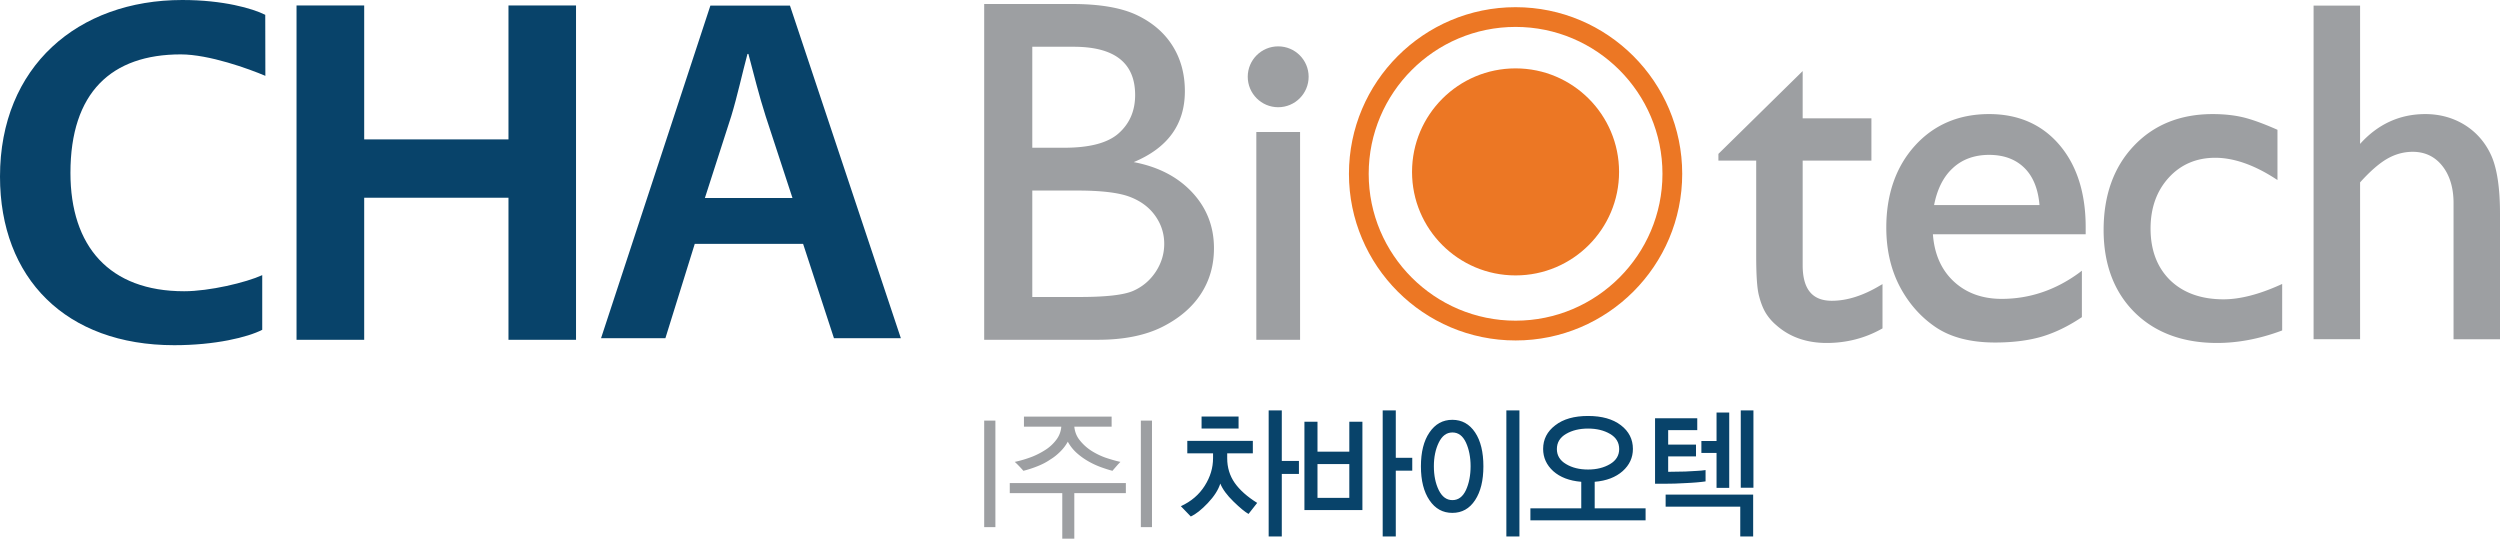
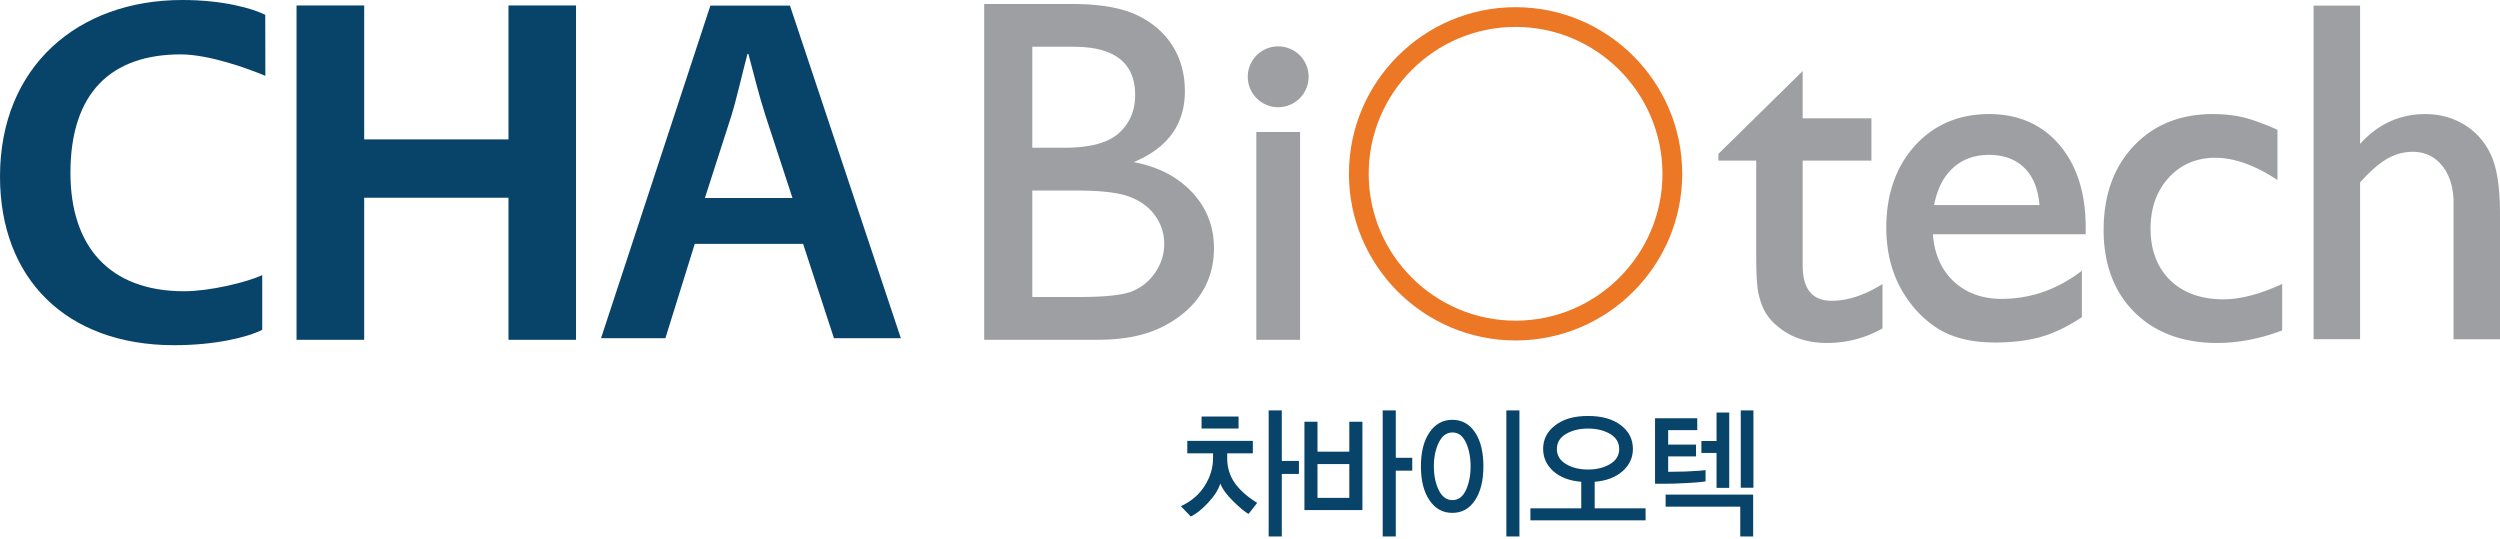
<svg xmlns="http://www.w3.org/2000/svg" width="696.13pt" height="150pt" viewBox="0 0 696.13 150">
  <defs>
    <g id="a" fill="none" stroke="#dcddde" stroke-miterlimit="10" stroke-width="0.283">
      <path d="M4.92-13.611v42.519M13.425-13.611v42.519M21.929-13.611v42.519M21.929-13.611v42.519M30.433-13.611v42.519M30.433-13.611v42.519M-3.583-5.108h42.52M-3.583 3.396h42.52M-3.583 11.9h42.52M-3.583 20.404h42.52M38.936 28.908h-42.52v-42.52h42.52Z" />
    </g>
  </defs>
  <path fill="#9d9fa2" d="M299.95 53.057h-12.506v29.64h13.182c7.307 0 12.29-.56 14.888-1.692 2.615-1.15 4.711-2.92 6.301-5.323 1.575-2.405 2.366-4.997 2.366-7.774 0-2.855-.822-5.447-2.505-7.822-1.685-2.374-4.05-4.128-7.124-5.292-3.087-1.163-7.951-1.737-14.601-1.737m-.995-40.037h-11.512v28.118h8.9c7.121 0 12.21-1.348 15.222-4.081 3.017-2.716 4.516-6.254 4.516-10.585 0-8.953-5.704-13.452-17.126-13.452m6.759 81.594h-31.666V1.116h24.513c7.704 0 13.725 1.041 18.071 3.12 4.306 2.064 7.612 4.92 9.892 8.565 2.275 3.633 3.406 7.822 3.406 12.602 0 9.2-4.74 15.781-14.245 19.739 6.828 1.288 12.259 4.112 16.296 8.44 4.033 4.332 6.05 9.515 6.05 15.537 0 4.777-1.217 9.03-3.67 12.77-2.46 3.756-6.069 6.812-10.808 9.185-4.766 2.36-10.7 3.54-17.84 3.54M349.826 36.747h12.182v57.867h-12.182zM510.096 83.752c-5.476 0-8.138-3.244-8.138-9.902V44.724h19.14v-11.78h-19.14V19.787l-23.464 23.06v1.878h10.522v26.349c0 5.586.24 9.263.776 11.267.505 2.001 1.162 3.63 1.924 4.872a14.257 14.257 0 0 0 2.933 3.365c3.7 3.277 8.41 4.921 13.996 4.921 5.503 0 10.654-1.317 15.302-3.926l.24-.138V79.111l-.73.418c-4.679 2.795-9.17 4.222-13.361 4.222M553.882 43.125c4.157 0 7.494 1.272 9.939 3.754 2.352 2.375 3.717 5.836 4.081 10.228H538.55c.853-4.392 2.566-7.837 5.122-10.212 2.628-2.498 6.08-3.77 10.21-3.77m0-11.36c-8.442 0-15.379 2.965-20.673 8.814-5.274 5.836-7.967 13.517-7.967 22.797 0 6.192 1.288 11.716 3.778 16.451 2.493 4.716 5.89 8.532 10.05 11.325 4.197 2.81 9.722 4.222 16.464 4.222 4.888 0 9.202-.543 12.873-1.597 3.654-1.072 7.387-2.857 11.079-5.323l.219-.142V75.37l-.762.59c-6.563 4.813-13.811 7.263-21.577 7.263-5.487 0-10.027-1.692-13.503-5.011-3.358-3.197-5.251-7.573-5.64-12.973h42.538v-2.004c0-9.495-2.463-17.193-7.294-22.872-4.844-5.697-11.437-8.598-19.585-8.598M619.152 83.347c-6.207 0-11.205-1.783-14.851-5.305-3.617-3.54-5.472-8.366-5.472-14.4 0-5.728 1.7-10.492 5.075-14.185 3.352-3.663 7.706-5.524 12.937-5.524 5.056 0 10.644 1.907 16.57 5.71l.755.48v-13.98l-.28-.125c-3.67-1.615-6.79-2.746-9.281-3.352-2.49-.59-5.345-.9-8.478-.9-9.056 0-16.45 2.995-22.022 8.922-5.547 5.882-8.35 13.735-8.35 23.34 0 9.528 2.894 17.225 8.598 22.919 5.702 5.665 13.455 8.551 23.004 8.551 5.783 0 11.772-1.133 17.801-3.367l.317-.124V79.065l-.68.31c-5.875 2.64-11.136 3.972-15.643 3.972M693.762 43.45c-1.605-3.63-4.073-6.518-7.323-8.582-3.275-2.062-7.021-3.102-11.12-3.102-7.122 0-13.205 2.808-18.149 8.302V1.567h-12.948v92.892h12.948v-43.67c2.723-3.025 5.23-5.228 7.464-6.532 2.236-1.303 4.65-1.986 7.184-1.986 3.393 0 6.147 1.303 8.209 3.88 2.081 2.59 3.168 6.099 3.168 10.38V94.46h12.935V59.495c0-7.058-.8-12.445-2.368-16.044" style="stroke-width:1.934" />
  <path fill="#08436a" d="M73.02 91.836c-4.066 2.08-13.074 4.284-24.511 4.284C18.319 96.12 0 77.466 0 49.163 0 18.497 21.723 0 50.758 0 62.165 0 70.343 2.358 73.86 4.128l.03 16.992c-4.508-1.925-15.66-5.975-23.557-5.975-19.311 0-30.718 10.6-30.718 32.993 0 20.437 10.809 32.96 31.664 32.96 7.031 0 17.24-2.423 21.74-4.485zM101.41 1.52v37.291h40.176V1.521h18.809v93.093h-18.809V55.059H101.41v39.555H82.57V1.52Z" style="stroke-width:1.934" />
-   <path fill="#9d9fa2" d="M274.05 146.787h3.12v-29.672h-3.12zM299.143 137.32V150h-3.35v-12.68h-14.621v-2.81h32.325v2.81zm1.544-14.697a13.35 13.35 0 0 0 3.22 2.903 20.003 20.003 0 0 0 3.919 1.91c1.435.48 2.808.885 4.159 1.179-.42.418-.8.838-1.15 1.242-.363.416-.734.837-1.069 1.24-.979-.248-2.017-.588-3.151-.993a22.807 22.807 0 0 1-3.36-1.535 19.23 19.23 0 0 1-3.367-2.376 11.753 11.753 0 0 1-2.553-3.21 12.055 12.055 0 0 1-2.08 2.746c-.837.836-1.737 1.582-2.768 2.201-1.094.762-2.305 1.381-3.609 1.896-1.28.512-2.6.944-3.911 1.27-.302-.355-.69-.775-1.132-1.24-.444-.45-.853-.883-1.28-1.241a32.078 32.078 0 0 0 4.888-1.458 21.574 21.574 0 0 0 4.035-2.142 11.597 11.597 0 0 0 2.816-2.78 6.77 6.77 0 0 0 1.224-3.427h-10.396v-2.795h24.412v2.795h-10.391c.148 1.459.652 2.73 1.544 3.815M317.671 146.787h3.103v-29.672h-3.103z" style="stroke-width:1.934" />
  <path fill="#08436a" d="M356.918 114.276v14.074h4.772v3.617h-4.772v17.41h-3.656v-35.1Zm-22.338 1.706h10.303v3.352H334.58zm13.073 27.126c-.977-.543-2.375-1.69-4.19-3.46-1.823-1.77-3.042-3.445-3.67-4.998-.565 1.785-1.73 3.586-3.482 5.433-1.731 1.83-3.323 3.087-4.728 3.739l-2.77-2.87c2.894-1.335 5.105-3.229 6.65-5.695 1.546-2.437 2.314-4.998 2.314-7.667v-1.364h-7.17v-3.462h18.25v3.462h-7.14v1.364c0 2.576.692 4.859 2.08 6.859 1.396 1.986 3.475 3.849 6.27 5.586zM388.66 131.065v18.313h-3.647v-35.102h3.647v13.205h4.586v3.584zm-12.942-1.845h-8.861v9.42h8.86zm-12.5 12.802v-24.595h3.639v8.332h8.86v-8.332h3.647v24.595zM419.45 114.276h3.638v35.1h-3.639zm-11.252 8.953c-.878-1.878-2.126-2.808-3.764-2.808s-2.886.93-3.81 2.824c-.914 1.878-1.358 4.081-1.358 6.58 0 2.546.444 4.78 1.357 6.642.925 1.861 2.173 2.792 3.81 2.792 1.64 0 2.887-.93 3.765-2.792.853-1.862 1.294-4.096 1.294-6.642 0-2.514-.441-4.733-1.294-6.596m2.553 16.03c-1.56 2.392-3.687 3.555-6.348 3.555-2.662 0-4.77-1.163-6.364-3.523-1.59-2.342-2.38-5.493-2.38-9.435 0-3.957.79-7.124 2.38-9.435 1.594-2.344 3.702-3.522 6.364-3.522 2.661 0 4.787 1.178 6.348 3.522 1.542 2.311 2.304 5.478 2.304 9.435 0 3.925-.762 7.06-2.304 9.403M448.327 120.825c-1.7-.994-3.734-1.491-6.13-1.491-2.397 0-4.44.497-6.13 1.491-1.7.992-2.551 2.404-2.551 4.22 0 1.77.851 3.18 2.551 4.175 1.69 1.023 3.733 1.52 6.13 1.52 2.367 0 4.406-.497 6.13-1.52 1.682-.995 2.537-2.405 2.537-4.174 0-1.817-.837-3.229-2.537-4.221m-4.283 20.716h14.174v3.352h-32.075v-3.352h14.162v-7.385c-3.305-.265-5.905-1.275-7.8-2.965-1.869-1.706-2.817-3.772-2.817-6.192 0-2.654 1.118-4.859 3.368-6.565 2.243-1.754 5.286-2.607 9.141-2.607 3.847 0 6.897.853 9.141 2.576 2.234 1.708 3.35 3.925 3.35 6.596 0 2.42-.946 4.486-2.86 6.192-1.912 1.69-4.51 2.7-7.784 2.965zM484.717 114.276h3.53v21.54h-3.53zm-6.743 21.57v-9.73h-4.22v-3.32h4.22v-7.93h3.532v20.98zm6.603 13.533v-8.304h-20.78v-3.352h24.372v11.656zm-12.15-15.055c-.972.078-2.049.157-3.275.203-1.907.122-3.749.17-5.509.17h-2.793v-18.234h11.754v3.306h-8.1v4.035h7.75v3.273h-7.75v4.3l4.725-.078c1.072-.062 2.112-.108 3.103-.17.994-.046 1.849-.124 2.584-.234v3.15c-.722.111-1.542.202-2.49.28" style="stroke-width:1.934" />
  <path fill="#ec7724" d="M422.016 7.494c-22.548 0-40.9 18.343-40.9 40.908 0 22.532 18.352 40.89 40.9 40.89 22.547 0 40.9-18.358 40.9-40.89 0-22.565-18.353-40.908-40.9-40.908m0 87.306c-25.596 0-46.399-20.81-46.399-46.398 0-25.59 20.803-46.4 46.399-46.4s46.398 20.81 46.398 46.4c0 25.588-20.802 46.398-46.398 46.398" style="stroke-width:1.934" />
-   <path fill="#ec7724" d="M393.184 47.873c0-15.922 12.903-28.833 28.831-28.833 15.915 0 28.819 12.91 28.819 28.833 0 15.908-12.904 28.817-28.819 28.817-15.928 0-28.831-12.91-28.831-28.817" style="stroke-width:1.934" />
  <path fill="#9d9fa2" d="M347.436 21.368c0-4.67 3.795-8.458 8.474-8.458 4.694 0 8.482 3.787 8.482 8.458 0 4.687-3.788 8.49-8.482 8.49-4.679 0-8.474-3.803-8.474-8.49" style="stroke-width:1.934" />
  <path fill="#08436a" d="M196.276 55.14c2.443-7.618 4.894-15.204 7.344-22.805 1.68-5.51 3.076-11.962 4.513-17.31h.263c1.422 5.348 2.979 11.658 4.799 17.31 2.476 7.601 4.998 15.187 7.474 22.804zm23.69-53.577h-22.158l-30.445 92.604h17.919l8.176-26.27h30.164l8.592 26.27h18.627z" style="stroke-width:1.934" />
</svg>